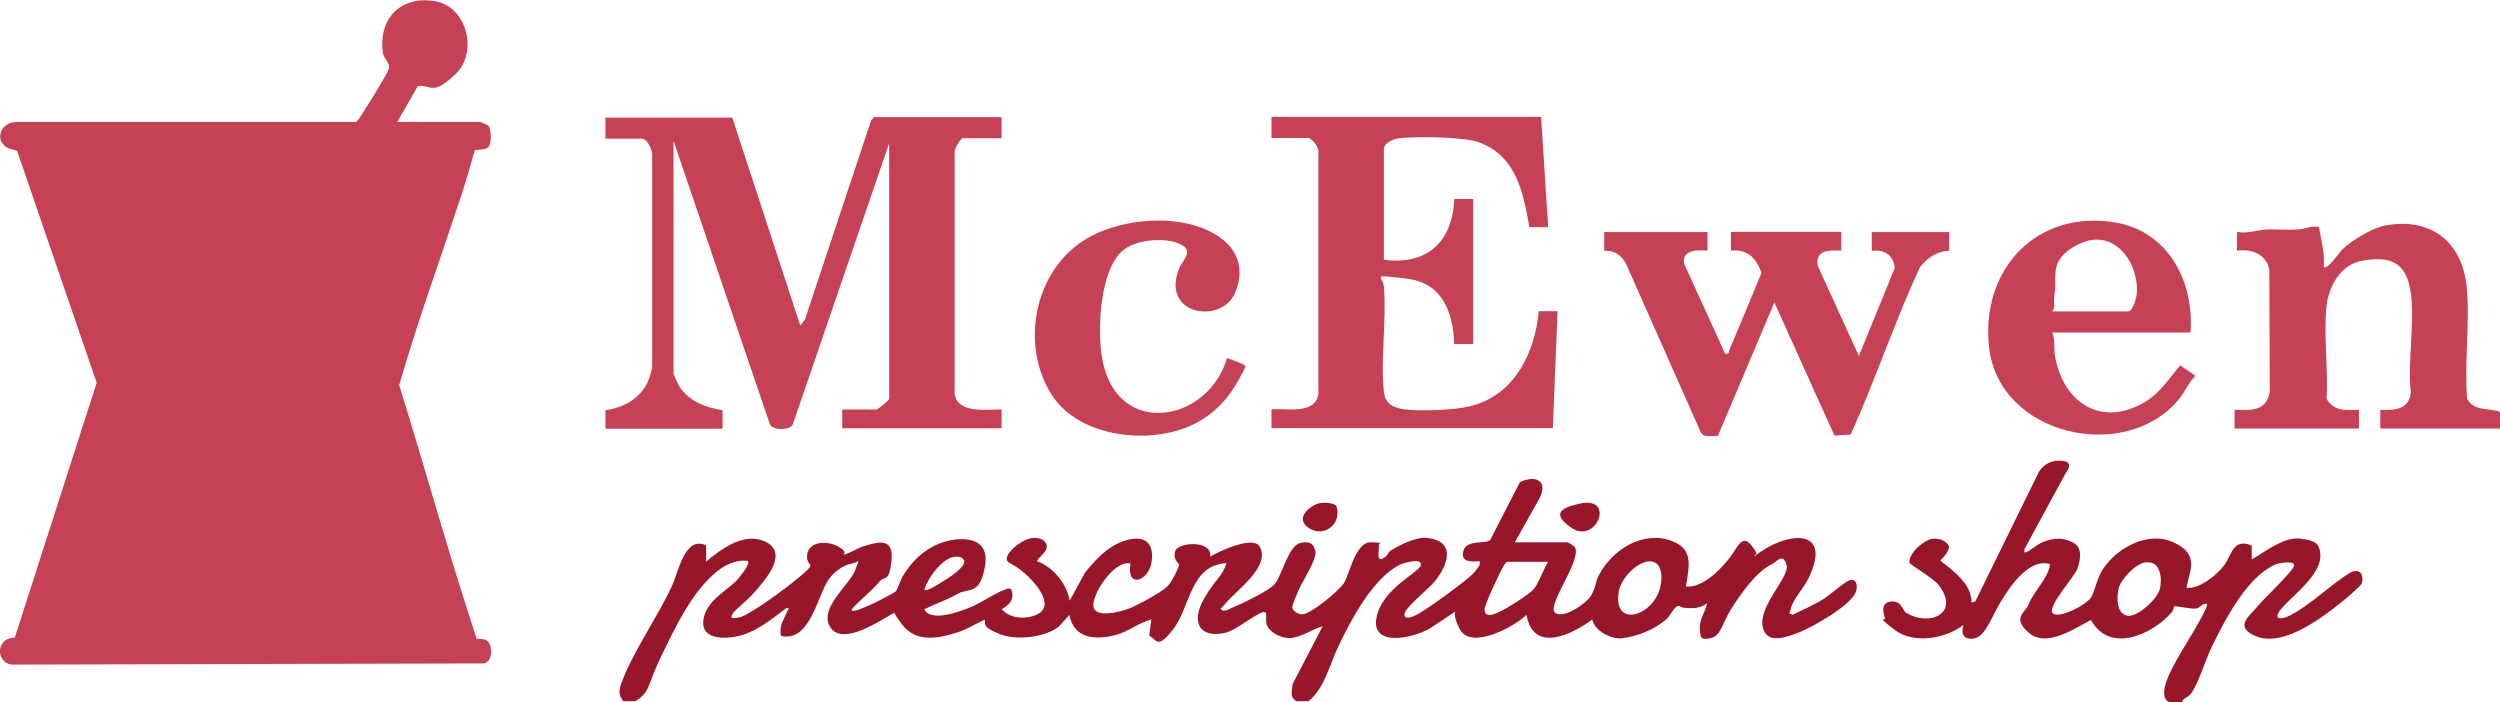
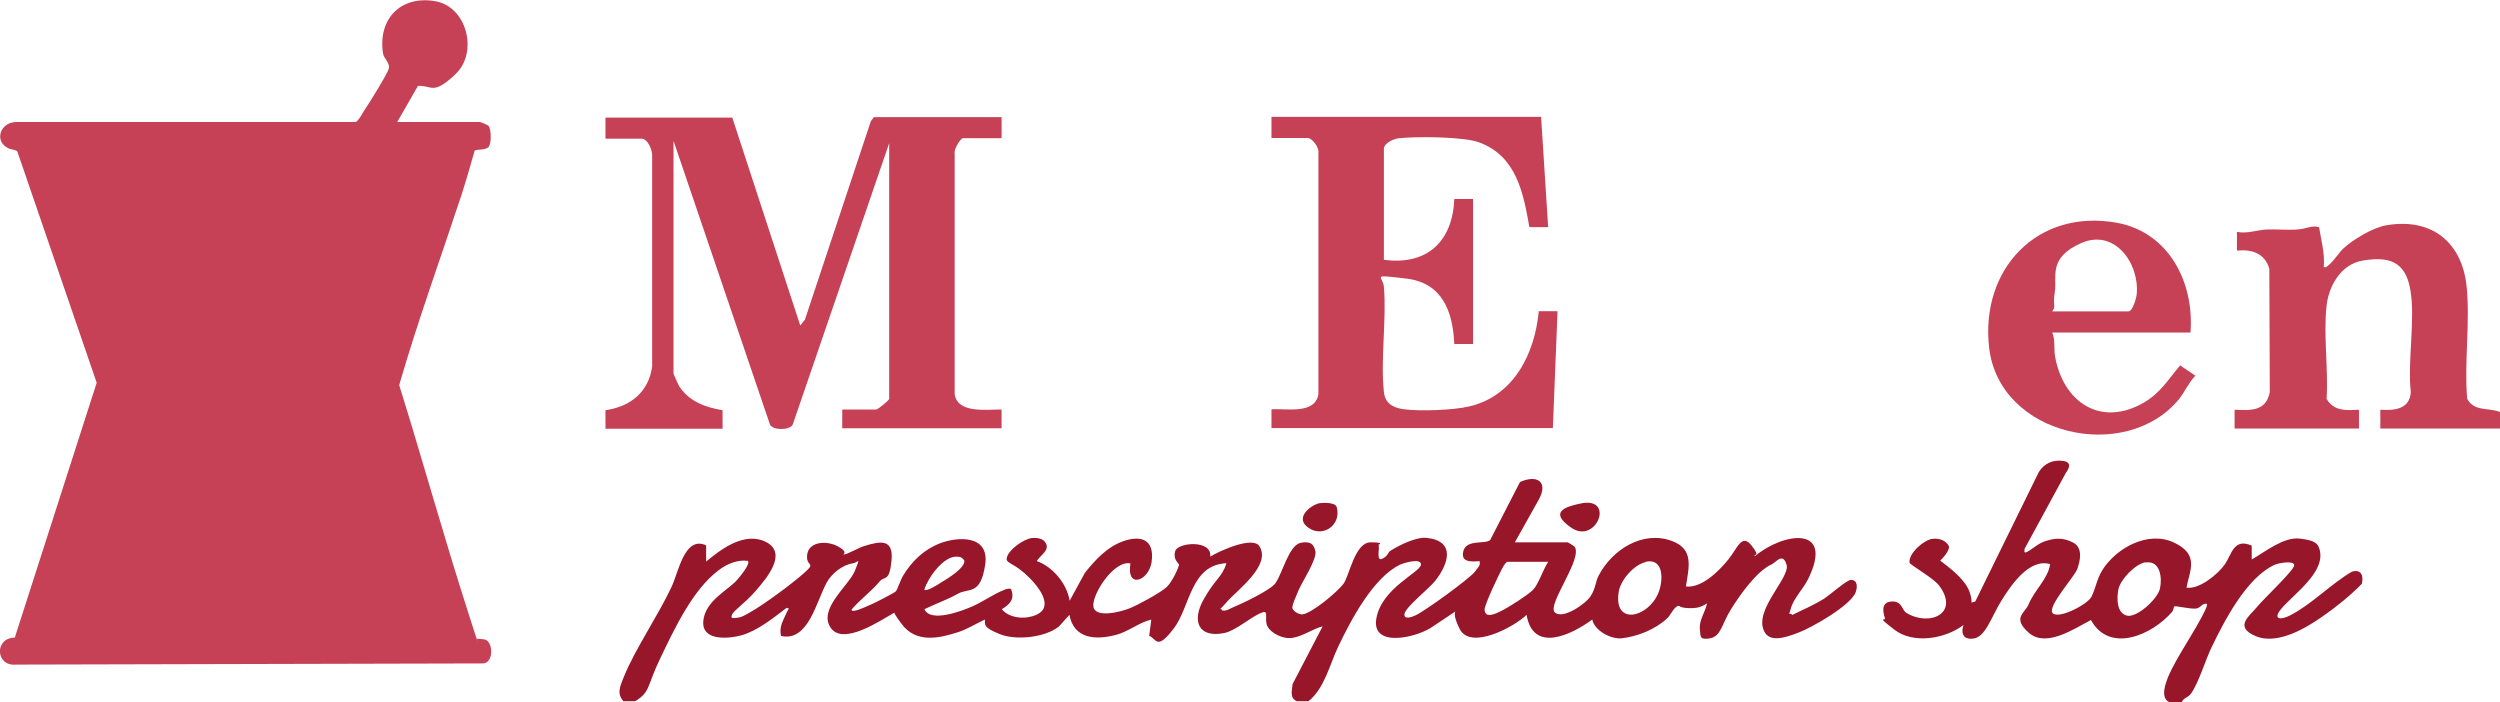
<svg xmlns="http://www.w3.org/2000/svg" id="Layer_1" version="1.1" viewBox="0 0 1065.3 299.2">
  <defs>
    <style>
      .st0 {
        fill: #98162a;
      }

      .st1 {
        fill: #c64056;
      }
    </style>
  </defs>
  <g id="Ia2mLZ.tif">
    <g>
      <path class="st0" d="M266,299.2c-3.4-3.5-1.8-6.7-.2-10.7,4.9-12.1,14.5-25.9,20.4-38.5,2.9-6.1,5.5-21.9,14.7-17.6v6.9c6.8-5.7,16.8-13,25.8-8.2,8.9,4.9-.1,15.4-4.7,20.7s-9.1,8.1-10,10,.4,1.6,1.5,1.5c2.3-.1,3.9-1.1,5.8-2.2,6-3.3,18-12.2,23.2-16.8s1.7-2.8,1.4-6.5c-.4-7.1,8.1-7.7,13.1-5s1.8,3.5,2.5,3.5c1.5,0,6.4-2.9,8.4-3.5,7-2.2,12.9-3.5,12,6s-3,6.5-5,8.9c-3.5,4.2-8.4,7.8-12,12-.1.8.9.6,1.5.5,1.5-.2,5.6-2.1,7.2-2.8s9.4-4.7,10.1-5.4,2.1-5,3-6.5c3.8-6.3,8.9-11.3,15.9-14s21.2-4,19.2,9.2-7,9.7-11.6,12.3-9.6,4.3-14.3,6.6c2.7,5.9,16.1.7,20.7-1.3s14.5-8.9,16.3-7.2c1.5,4.2-.4,6.3-4,8.5,3,3.6,8.7,4.3,13,3,11.2-3.2,1.7-14-3.5-18.5s-7.8-4.1-7.4-6.3c.6-3.5,7.2-8.1,10.6-8.5s5.2.8,5.8,1.8c2.4,3.3-2.3,5.6-3.6,8,6.9,2.4,12.9,9.8,14,16.9l6.5-11.9c4.4-5.5,9.5-11.1,16.4-13.5s13.5-1.3,12,9c-1.2,7.9-10.8,11.6-9,.5-6.9-1.5-16.3,12.9-15.8,18.2s11.6,2.5,15.5.9c3.5-1.4,13.3-6.7,15.8-9.1s5.3-8.8,5.2-9.5-2.7-2.1-1.6-5.8,15.8-4.9,14.9,2.4c3.7-2.3,18.2-9,21-4.4,5,8.2-9.3,18.4-14,23.8s-2.4,1.6-2,3.5c1.8.4,2.9-.5,4.3-1.1,4.1-1.7,16.4-7.5,18.5-10.5,3.1-4.4,5.7-16.2,10.8-17.2s5.7,1.7,6.2,3.5c.9,3.2-5.5,12.9-7.1,16.6s-2.5,5.8-2.7,7.3,2.7,3.2,4.2,3.1c4-.3,15.3-9.8,17.7-13.2s4.8-17.5,11.4-17.5,3.3.9,3.4,1.1c.7.7-1.2,7.3,1.6,5.9s2.2-2.6,3.5-3.4c3.7-2.4,11.1-6,15.4-5.5,12.5,1.3,9.4,11.1,3.6,18.4-2.6,3.2-12.5,11.1-13,13.9s3.3,1.4,4.7.7c3.8-1.7,22.9-15.5,25.3-18.6s2.1-2.8,2-4.5c-3.5.3-8.3.6-6.9-4.4s9.5-2.7,11.4-4.6l12.7-24.7c7.3-3.3,12.2-.1,8,7.5l-10.2,18.2h22.5c.2,0,2.8,1.6,3,1.9,3.5,5.1-11.8,24.6-8.5,27.9s13.3-3.6,15.4-7,2-6.2,3.3-8.6c5.7-11,18.7-19.4,31.2-14.8,9.5,3.5,7.3,11.1,6,19.4,6.7.8,14-6.5,18-11.4s5.8-11.4,10-6,.5,3.2,1.4,4.5c12.2-10.2,34-13.3,22.7,9.7-1.9,3.9-6.4,8.6-7.4,12.6s-1.2,1.2.7,2.7c4.7-2.3,9.4-4.3,13.8-7.1,2.4-1.6,9.4-7.8,11.1-7.8,2.9,0,2.8,3,2.1,5.1-1.9,5.7-18.7,15.2-24.5,17.4s-12.1,4.2-14.5-.5c-4.7-9.1,11.1-22.9,9.5-28.4s-4.5-1.1-6.2-.3c-6.6,2.9-13.8,13.3-17.6,19.4s-4.1,11.3-8.8,12.2-4-1.2-4.3-3.4c-.6-4.3,2.2-7.5,3-11.5-2.8,1.9-5.1,2.2-8.5,2s-3-1.1-3.8-.9c-1.8.4-3.3,4.1-4.7,5.3-5,4.7-12.8,7.8-19.5,8.5-4.5.4-11.5-3.3-12.4-8-9,6.6-25.2,14.4-28-2-5.2,5.1-23.9,15.2-28.5,6s0-8-1-8l-10.2,6.8c-6.4,4.8-26.6,9.7-24.3-3.3s18.8-19.6,19-22.9c.1-3-7.3-.7-8.9,0-11.5,5.6-20.8,23.4-26.2,34.6-3.8,7.9-5.9,18-12.8,23.6h-5c-3.2-1.5-2-4.5-1.8-7.3l12.8-24.6c-4.7,1.2-8.6,4.5-13.6,5-3.3.3-8.4-2-9.9-5s.7-6.8-2-6c-4.4,1.4-11.2,7.7-16.2,8.8-11.3,2.4-14.1-5.1-9.1-14.1s8-9.6,9.8-15.6c-15.4.7-15.4,18.7-22.5,27.9s-7.1,4.6-10.4,3l.9-6.9c-5.3,1.3-9.7,5.1-14.9,6.5-8.6,2.3-18.1,1.9-20-8.5l-4.5,5c-6,4.7-18.3,6-25.2,3.2s-6.3-3.8-6.3-6.2c-3.7,1.7-7.3,4-11.2,5.3-8.5,2.8-18.1,4.8-24.2-3.3s-1.3-3.7-3.1-5c-5.9,3.3-22,14.4-27.3,6.4s7.8-17.8,10.4-24.2,1.3-3.4-1.1-3.1c-4.2.6-8.9,4.4-10.9,8.1-4.5,8.1-7.8,25.4-19.5,22.8-.8-3.9.7-6.1,2.1-9.3s1.8-2,.3-2.7c-5.5,4.2-12.4,9.8-19.2,11.7-5.8,1.6-17.2,2.5-16.3-6.2s10.9-13.2,14.5-17.5c1.2-1.4,5.7-6.8,4.5-8-4.4-.6-9,1.3-12.5,4-11.1,8.4-18.7,24.8-24.7,37.2s-4.2,14.5-10.8,18.6h-5ZM393.9,251.3c1,.9,6.1-2.4,7.3-3.2,2.5-1.5,10.3-6.2,9.7-9.3-1-1.4-1.8-1.6-3.5-1.6-5.5,0-12,9-13.5,14ZM659.7,239.4h-17.5c-.6.4-1,1-1.4,1.6-1.6,2.6-8.3,16.8-8.2,18.8.3,4.1,4.9,1.6,7.4.4s10.9-6.5,13.2-8.8,4.1-8.2,6.5-12ZM701.3,239.5c-5,1.1-10.6,7.5-11.5,12.5-2.5,14.8,12.4,11.3,16.8.8,2.2-5.1,2.6-15.2-5.4-13.4Z" />
      <path class="st0" d="M924.4,299.2c-3.1-1.4-2.3-5.4-1.5-8,2.1-7.3,10.8-19.8,14.7-27.2.6-1.1,3.4-6.1,2.8-6.7-2.1-.3-2.5,1.6-4.5,2s-9.1-1.3-9.4-.9-.3,1.6-1,2.4c-8.5,9.8-26.6,17.8-34.5,3.4-7,3.6-19,11.9-26.4,5.5s-1.7-8.5-.2-12.1c2.5-6.2,8.3-10.9,9.2-17.2-8.8-2.7-16.7,9-20.8,15.6s-6.7,15.4-11.8,16.1-5.3-3.1-4.3-5.8c-7.7,5.9-21.4,8.3-29.5,2s-3.5-3.4-4-4.9c-1.2-3.6-1.2-7,3.1-7.1s4.1,3.7,6.1,4.9c10.1,6,22.8,0,13.8-11.8-2.5-3.2-12.4-8.8-12.5-9.6-.6-4,6.2-9.8,9.8-10.2s5.8,1.2,6.8,2.8-2.1,5.1-3.5,6.5c4.4,3.4,10.6,8,12.5,13.4s-.6,4.7,2.4,4l27.1-55.2c2.3-3.6,5.9-5.3,10.3-4.7s2,4,1.2,5.1l-17.6,32.4c0,.7-.3,1.7.5,1.5,1.9-.6,4.8-3.5,7.5-4.5,4.6-1.7,8.3-2,12.7.3s2.9,8,1.8,11.2-13.1,16.3-10.5,18.9,14.8-3.7,16.5-7,2.3-7.5,4.6-11.3c6-9.6,19.6-17,30.6-11.8s6.6,12,5.3,19.2c5.4.9,13.5-5.8,16.4-10s3.7-11.3,11.4-7.9v5.9c5.8-3.3,13.6-9.7,20.5-8.9s7.7,2.3,8.4,4.6c2.8,9.6-11,19-16.3,25.3-3.8,4.5-.4,5,3.8,2.8,8.9-4.5,17.5-13.5,26.3-18.6,3.9-1.2,5.1,1.7,4.2,5.2-4.9,5-11.1,10-16.9,14s-18.5,12.3-28.2,8.3-2.5-8.8.3-12.3,15.9-15.7,16-17.9-6.6-1-8.2-.3c-11.9,5.3-21.4,23.6-26.9,35-2.8,5.7-5.5,15.2-8.9,20-1.2,1.7-3.2,1.7-3.9,3.6h-5ZM914.2,239.6c-4.3.7-10.7,7.4-11.5,11.5s-.7,10,3.5,11.2,13.2-7,14.2-11.5.2-12.1-6.1-11.1Z" />
      <path class="st1" d="M1065.3,175.6v7h-51s0-8,0-8c6.1.4,12.4-.2,13-7.4-1.5-13.4,2-30.8-.2-43.7s-10.1-14.1-20.1-12.5-14.8,11.6-15.6,19.3c-1.4,12.3.8,27.1,0,39.7,3.2,5.3,8.3,4.9,13.8,4.6v8h-53v-8c7,.3,13.4.7,15-7.5l-.2-52.6c-1.9-6.5-7.4-8.4-13.8-7.7v-8c4.3.9,8.7-.8,12.5-1s8.7.3,13.1,0,6.1-1.9,9.4-1c.9,5.6,2.5,11.2,2,16.9,1.4,1.6,6.8-6.4,8-7.5,4.2-4,13-9.3,18.7-10.2,19.3-3.3,32.3,7.2,34.2,26.3,1.5,15.1-1.1,32.3.2,47.6,3,5.6,8.9,3.7,13.8,5.6Z" />
      <path class="st1" d="M169.1,52h35.5c.2,0,3.3,1.3,3.6,1.6,1.2,1.8,1.3,8-.2,9.2s-4.4.8-5.7,1.3c-1.8,6.2-3.6,12.6-5.6,18.8-8.9,27-18.7,53.9-26.6,81.2,10.1,32.3,19.1,65,29.5,97.2s3.2,10.5,3.6,10.8,2.5,0,3.9.6c3,1.5,3.2,9.4-1,10l-199.4.5c-8.6.8-9.2-11.4-.4-11.5l34.9-108.6L7.4,64.6c-.6-.9-2.6-.8-3.8-1.4-6.3-3-3.5-11.1,3.2-11.2h144.8c1-.4,2.7-3.4,3.4-4.6,2-2.9,10.1-15.9,10.7-18.2s-2.2-4.3-2.5-6.5c-2.2-14.6,7.5-24.7,22.2-22.2,13.6,2.3,18.5,21.8,8.7,31.1s-10.1,4.6-16,5l-8.9,15.5Z" />
      <path class="st1" d="M312,50l29,88.7,2-2.5,28.1-84.6,1.3-1.7h54.4v9h-16.5c-1,0-4,4.9-3.5,6.4v102.7c1.3,8.4,13.9,6.4,20,6.5v8h-67.9v-8h14.5c.7,0,5.5-4,5.5-4.5V61l-41.1,119.9c-1.2,2.5-8.4,2.6-9.7,0l-41.1-120.9v99.2c0,.3,2,4.7,2.5,5.5,4.2,6.4,11.1,8.9,18.4,10.1v7.9c0,0-49.9,0-49.9,0v-7.9c10.7-1.5,18.4-7.8,19.9-18.6v-89.7c.2-2.4-1.9-7.4-4.4-7.4h-15.5v-9h53.9Z" />
      <path class="st1" d="M656.7,50l3,46.8h-8c-2.6-14.9-5.6-30.2-21.3-36.1-6.7-2.5-26.6-2.6-34.2-1.8-2.3.2-6.5,2.1-6.5,4.5v47.3c18.5,2.5,29.3-7.9,30-25.9h8s0,61.8,0,61.8h-8c-.6-13.9-5.1-26.1-20.5-27.9s-10-1.2-9.5,3.4c1.2,14.4-1.5,30.8,0,44.9.5,4.9,3.9,6.8,8.6,7.4,6.8.9,21,.4,27.7-1.2,19.1-4.4,28-22.5,29.7-40.6h8s-2,49.8-2,49.8h-119.9v-8c6.4-.4,18.7,2.3,20-6.5v-102.7c.5-2.2-2.7-6.4-4.5-6.4h-15.5v-9h114.9Z" />
-       <path class="st1" d="M727.6,98.8v8c-4.3-.3-10.9-.5-10,5.5l17.5,38.4c2,.4,1.4-.7,2-2,4.6-10.8,9-21.6,13.5-32.4-2.1-6.2-6-10.3-13-9.5v-8h47v8c-5.3-.3-11.2-.3-10,6.5l17.5,38.4,15.3-37.5c-.5-5.5-4.4-8-9.8-7.3v-8h33v7.9c-5.4.3-9.2,3-12.5,7.1-10.8,23.3-18.9,47.8-29.5,71.3l-6.9.4-25.6-56.7-24.1,56.9c-2.6-.3-5.9,1-7.3-1.7l-31.9-71.9c-1.9-3.4-5.1-5.7-9.2-5.3v-8s44,0,44,0Z" />
      <path class="st1" d="M933.4,141.7h-58.9c1.4,3.4.6,6.8,1.2,10.2,3.5,19.6,19.6,30.4,38.1,19.5,6.9-4.1,10.2-9.8,15.2-15.7l6.5,4.4c-2.8,2.8-4.5,6.9-7,10-22.6,27.5-76.6,15.8-80.9-22-3.8-33.3,20.4-59.2,54.3-53.2,22.3,4,33.2,25.5,31.5,46.8ZM874.5,132.7h32.5c1.7,0,3.4-5.7,3.5-7.4,1.2-13.2-9.5-28-23.7-21.7s-10.2,14.2-11.2,20.7.7,5.8-1.1,8.4Z" />
-       <path class="st1" d="M522.8,152.7c.3-.3,8,2.7,8,3.5-4.9,10.1-10.3,18-20.3,23.6-18.5,10.4-50.6,7.2-62.5-11.8-13.3-21.3-7.3-52.6,14.5-66,13.4-8.2,34.8-10.6,49.6-4.9s19,16.2,14.2,27.7c-5.6,13.4-31.5,9.7-24-10,1.5-4,6.7-7.7.8-10.7s-19.3-2.5-25.3,3.2c-9.5,9.2-10.5,35.5-7.7,47.7,7.3,31.7,44.8,24.6,52.7-2.3Z" />
      <path class="st0" d="M561.4,214.6c1.9-.5,7.6-.7,8.2,1.5,2.1,7.4-5.6,13.1-11.9,8.9s.7-9.5,3.7-10.3Z" />
      <path class="st0" d="M673.3,214.6c15.2-3.4,7,17.6-3.7,10.3s-.7-9.3,3.7-10.3Z" />
    </g>
  </g>
</svg>